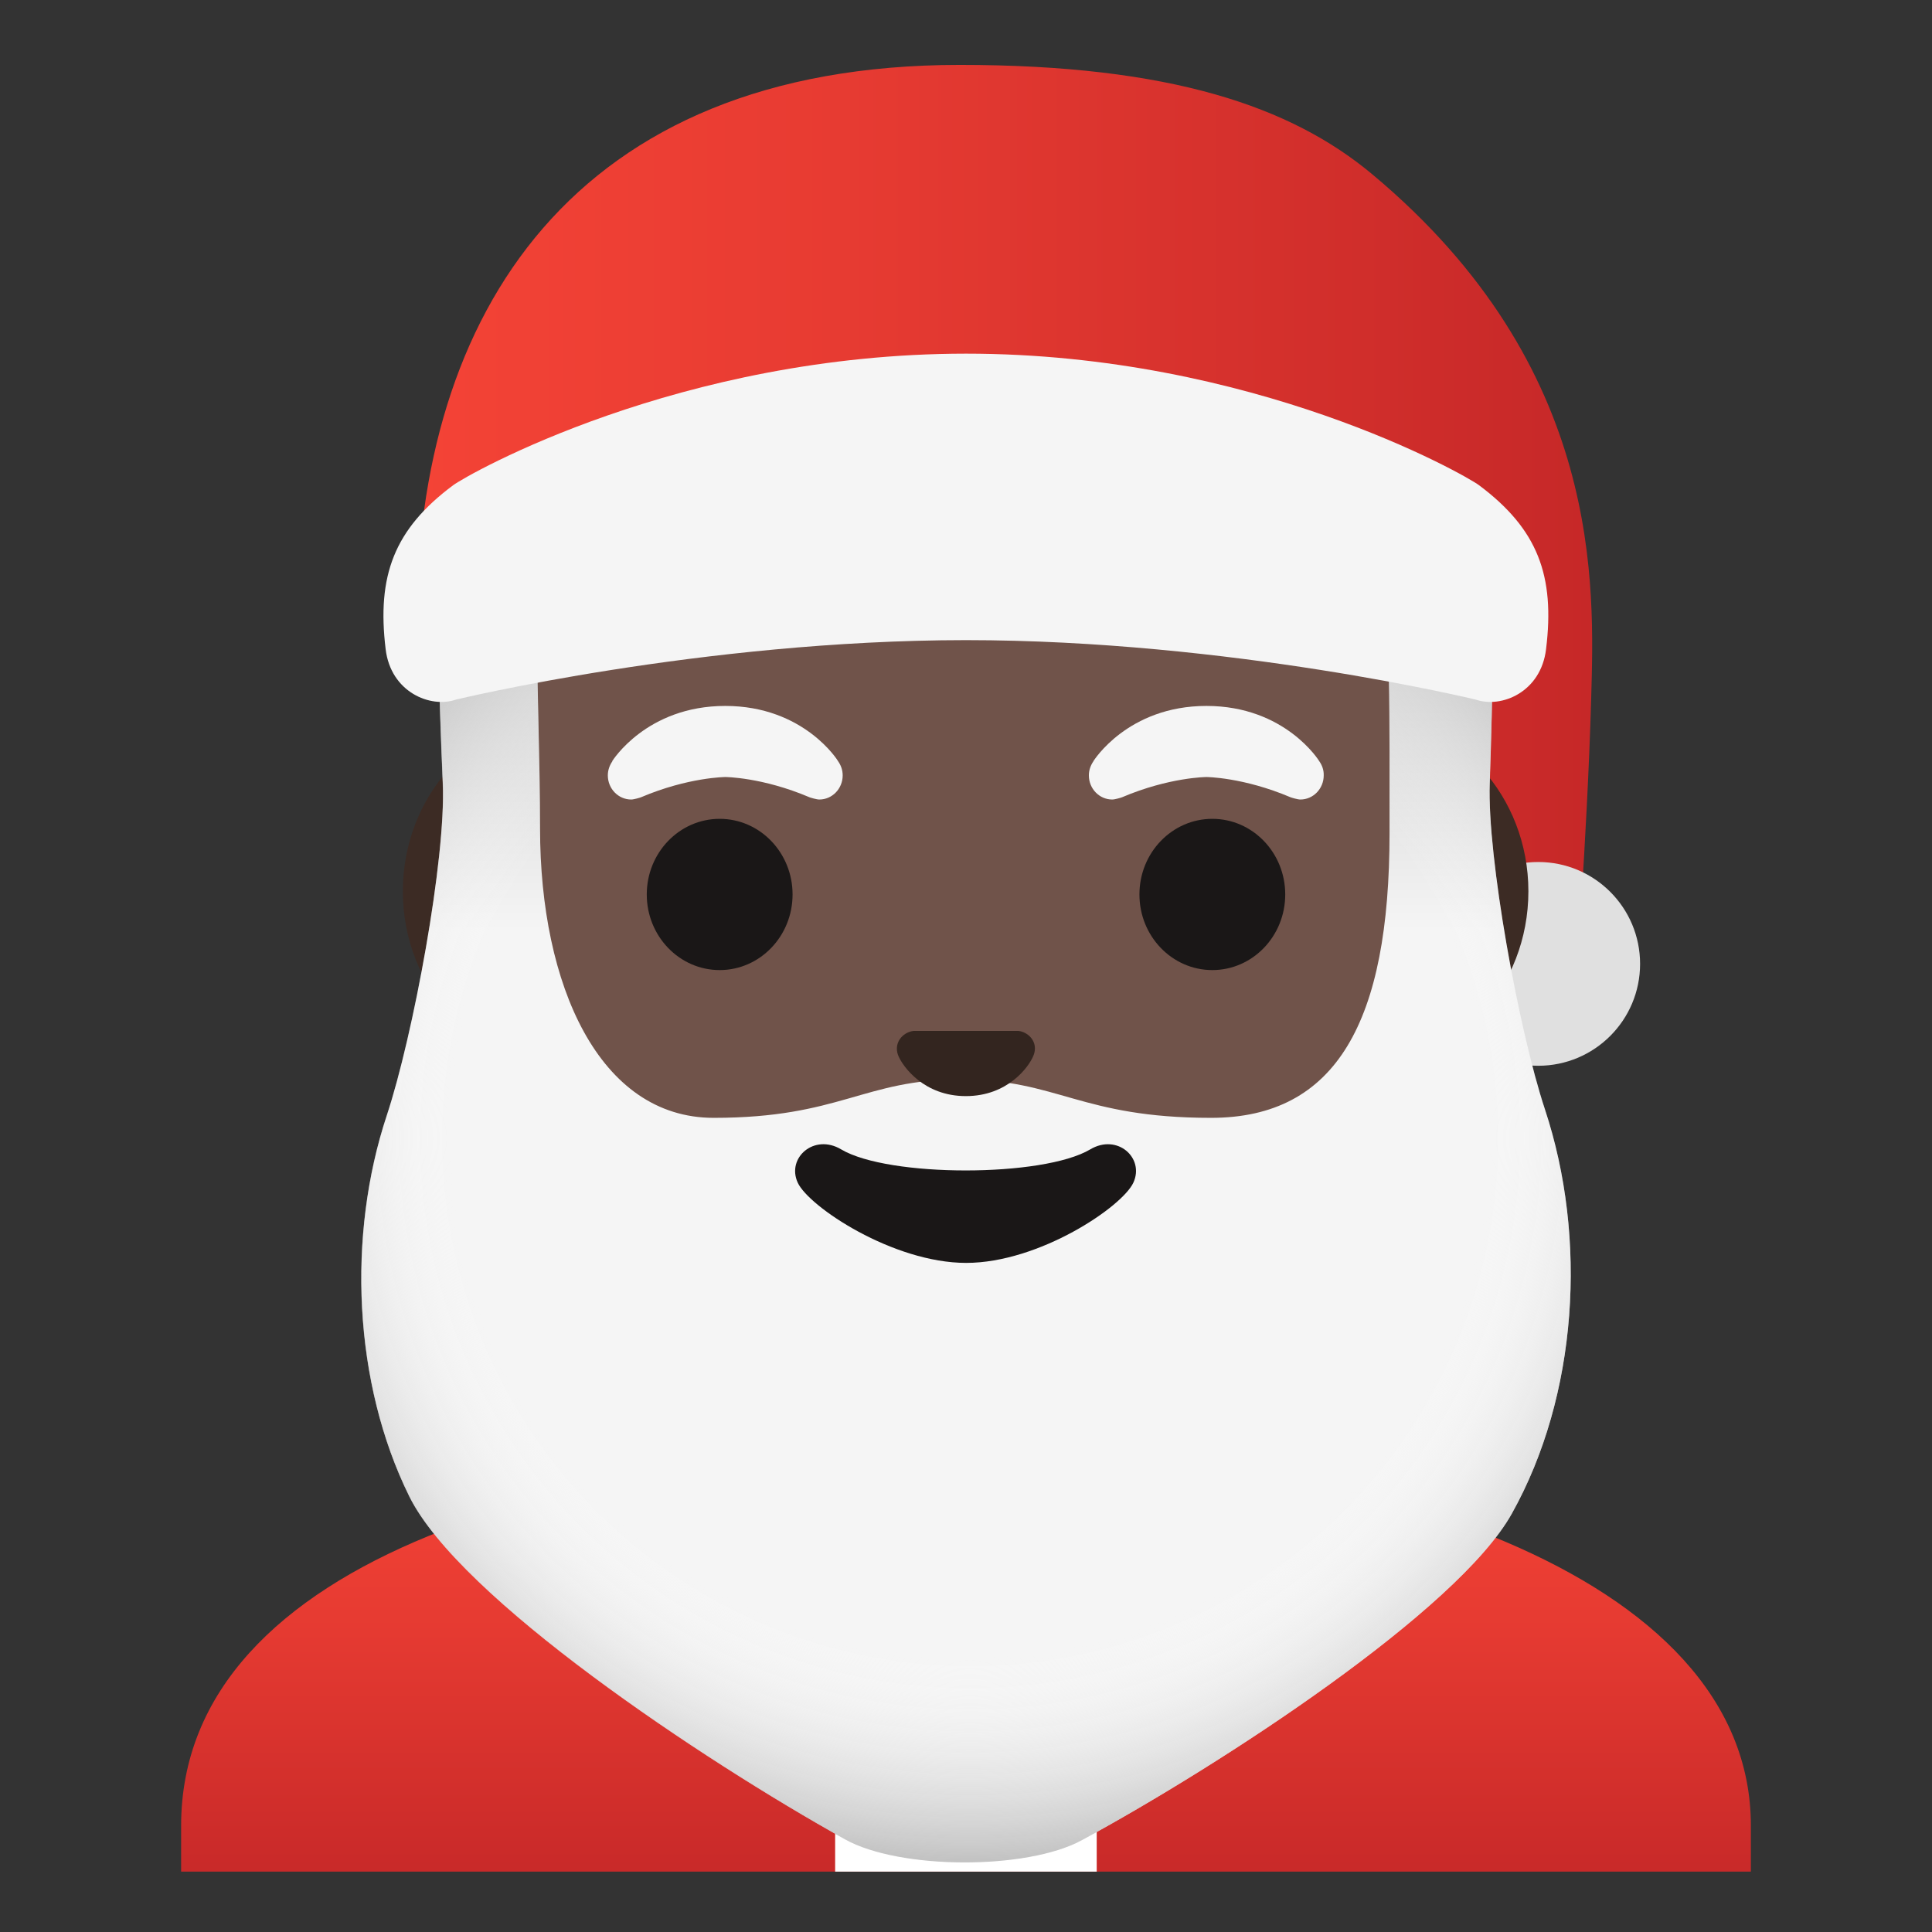
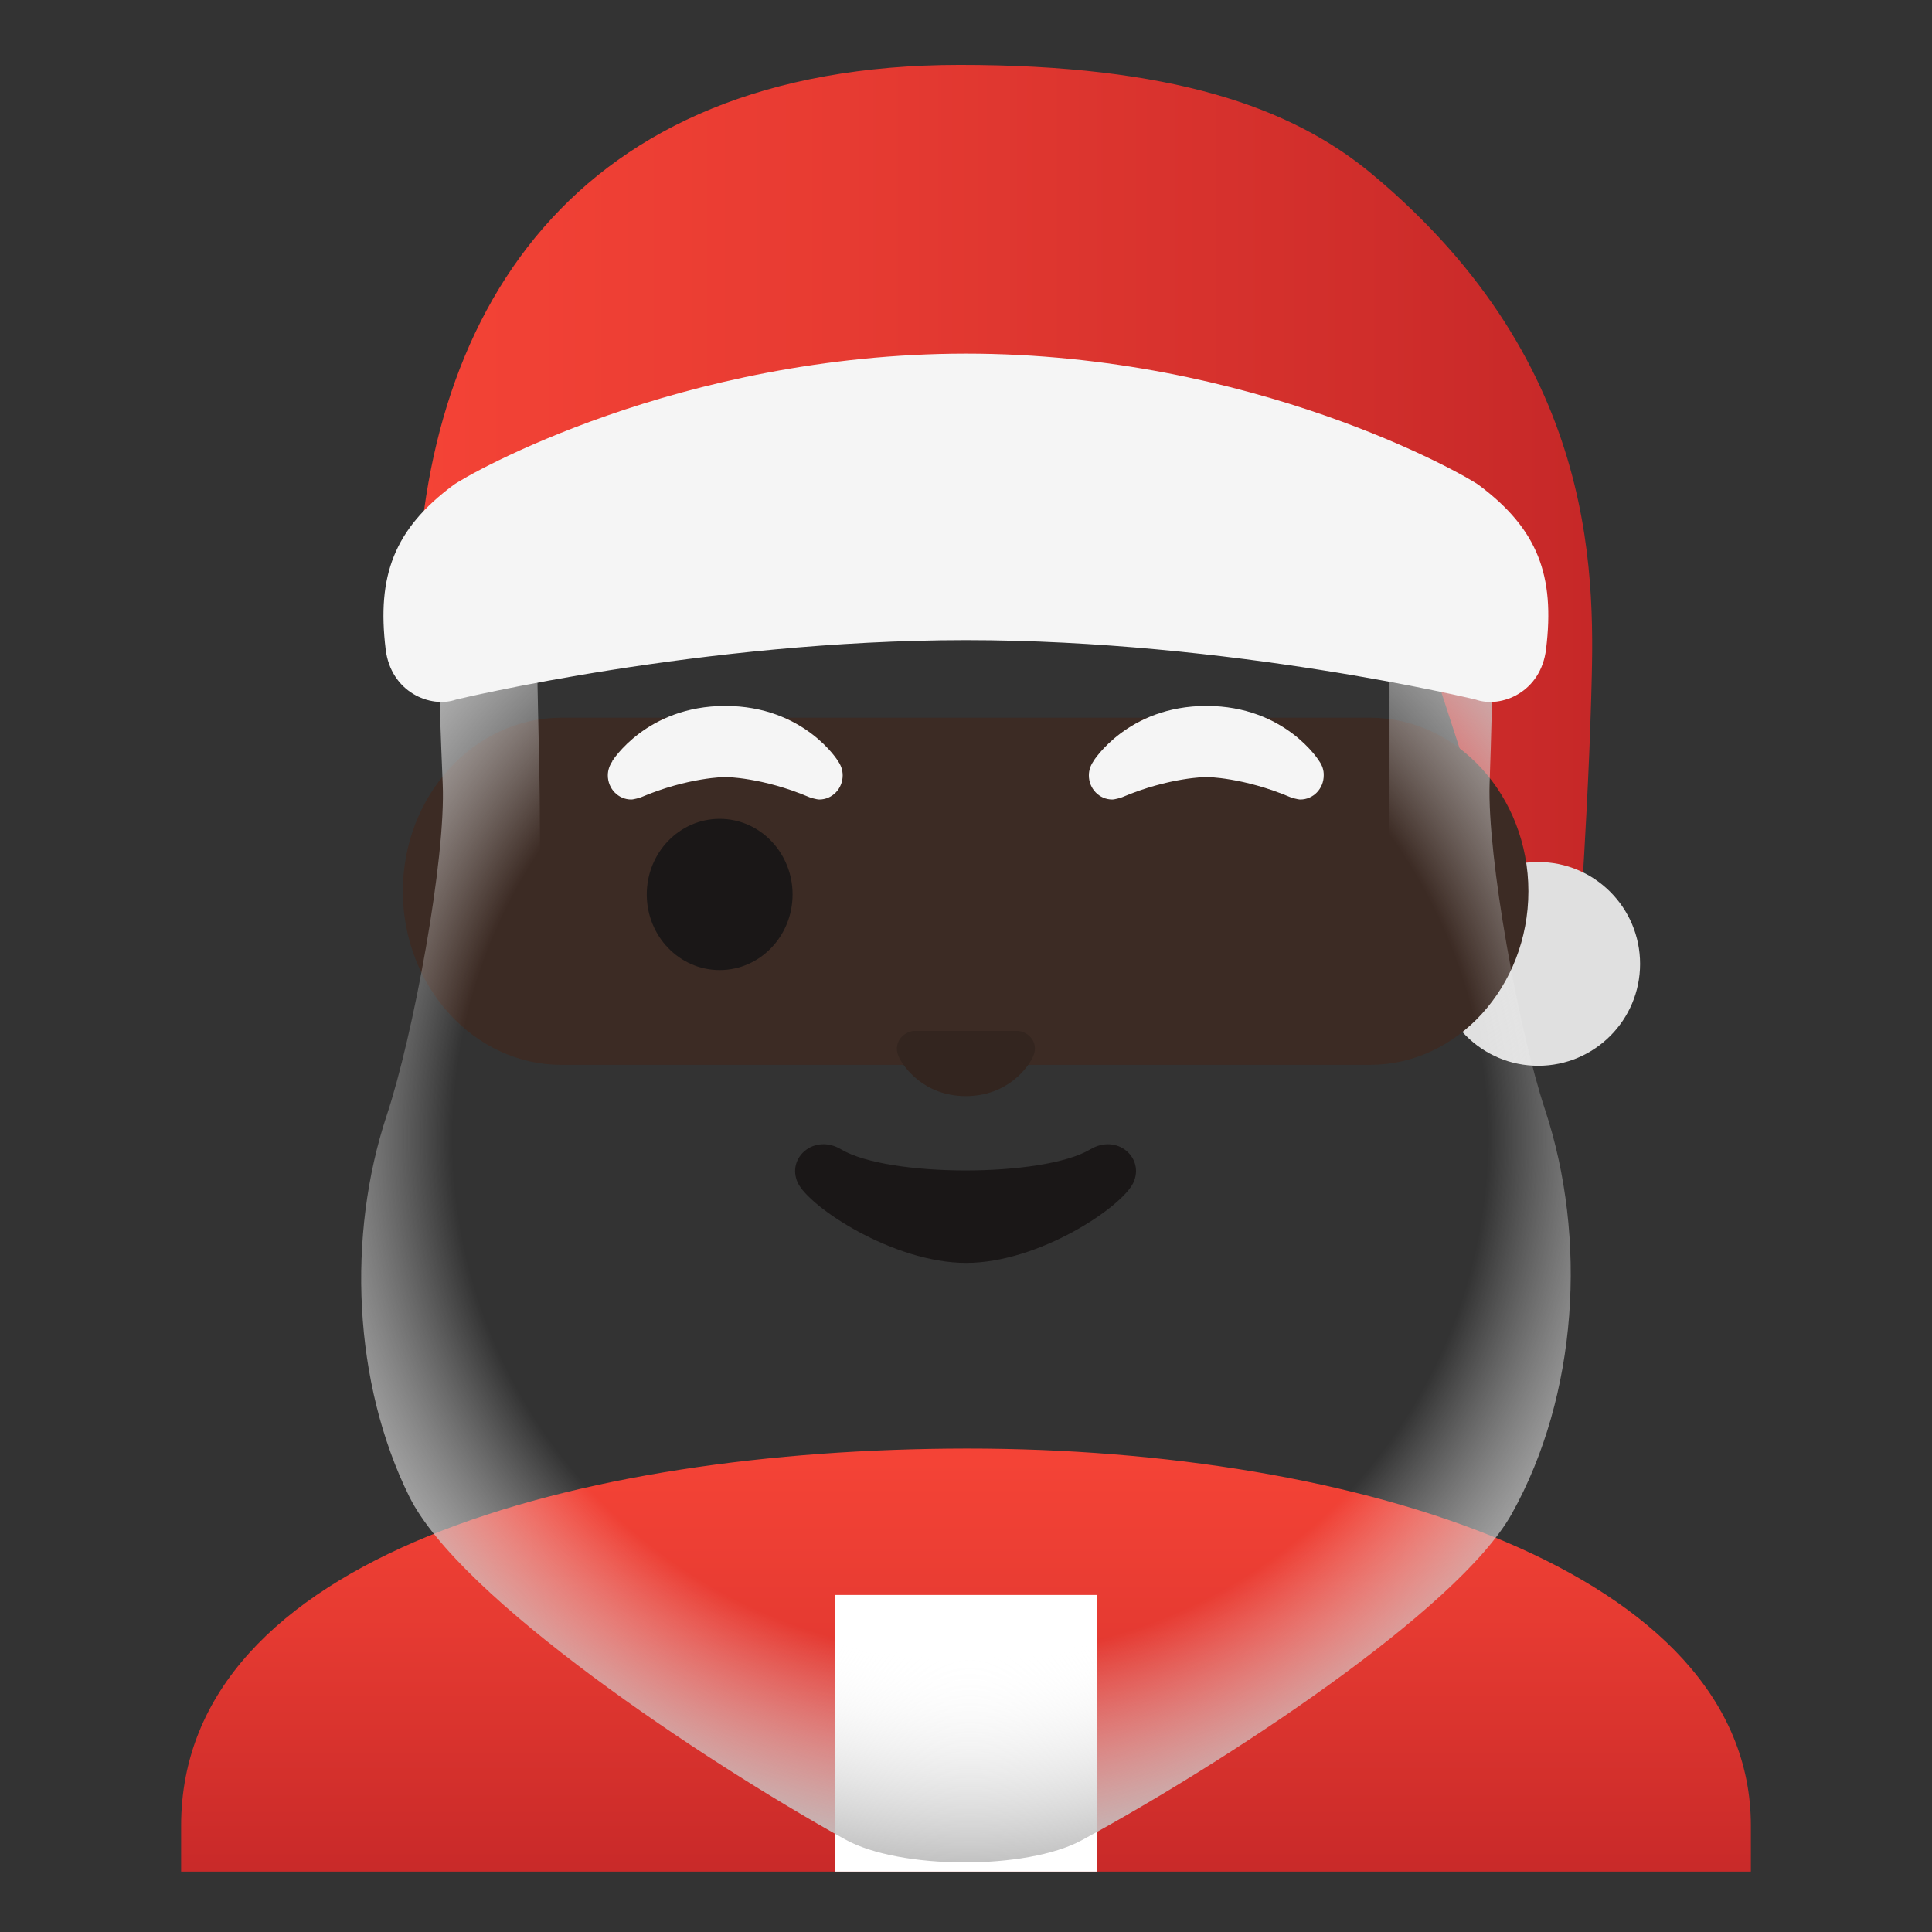
<svg xmlns="http://www.w3.org/2000/svg" version="1.1" id="Layer_1" x="0px" y="0px" viewBox="0 0 128 128" style="enable-background:new 0 0 128 128;" xml:space="preserve">
  <rect x="0" y="0" width="128" height="128" fill="#333333" stroke="none" />
  <linearGradient id="SVGID_1_" gradientUnits="userSpaceOnUse" x1="27.61" y1="97.108" x2="105.482" y2="97.108" gradientTransform="matrix(1 0 0 -1 0 130)">
    <stop offset="0" style="stop-color:#F44336" />
    <stop offset="0.359" style="stop-color:#E73B32" />
    <stop offset="1" style="stop-color:#C62828" />
  </linearGradient>
  <path style="fill:url(#SVGID_1_);" d="M90.92,11.55C85.56,7.07,77.56,4.3,63.59,4.3c-25.64,0-35.98,16.53-35.98,36.87  c0,0.08,2.42,0.25,2.91,0.29c0.06,0,0.11,0.01,0.17,0.01L64,32c0,0,30.06,9.38,30.31,10.22l5.69,17.51  c0.31,1.04,1.26,1.75,2.35,1.75c1.29,0,2.36-1,2.45-2.29c0.18-2.87,0.48-8.01,0.62-12.9C105.62,38.86,106.28,24.38,90.92,11.55z" />
  <ellipse style="fill:#E0E0E0;" cx="101.91" cy="63.86" rx="6.75" ry="6.75" />
  <g id="robe">
    <linearGradient id="SVGID_2_" gradientUnits="userSpaceOnUse" x1="64" y1="33.159" x2="64" y2="4.681" gradientTransform="matrix(1 0 0 -1 0 130)">
      <stop offset="0" style="stop-color:#F44336" />
      <stop offset="0.359" style="stop-color:#E73B32" />
      <stop offset="1" style="stop-color:#C62828" />
    </linearGradient>
    <path style="fill:url(#SVGID_2_);" d="M64.14,95.97H64c-25.65,0.03-52,7.1-52,24.99V124h1.45h1.44h98.22h1.46H116v-3.04   C116,104.1,89.9,95.97,64.14,95.97z" />
    <polygon style="fill:#FFFFFF;" points="55.33,105.67 55.33,124 56.83,124 58.33,124 69.67,124 71.16,124 72.66,124 72.66,105.67     " />
  </g>
  <path id="ears_1_" style="fill:#3C2B24;" d="M90.76,47.55H37.19c-5.78,0-10.5,5.17-10.5,11.5s4.73,11.5,10.5,11.5h53.57  c5.78,0,10.5-5.18,10.5-11.5S96.54,47.55,90.76,47.55z" />
-   <path id="head" style="fill:#70534A;" d="M35.75,34.96c-2.32,6.06-3.55,12.89-3.55,20.05c0,11.73,3.39,21.52,9.81,28.3  c5.65,5.97,13.31,9.26,21.58,9.26c8.26,0,15.93-3.29,21.58-9.26c6.42-6.78,9.81-16.57,9.81-28.3c0-7.17-1.24-13.99-3.55-20.05H35.75  z" />
  <g id="eyes">
    <ellipse style="fill:#1A1717;" cx="47.68" cy="59.26" rx="4.83" ry="5.01" />
-     <ellipse style="fill:#1A1717;" cx="80.32" cy="59.26" rx="4.83" ry="5.01" />
  </g>
  <g id="eyebrows_x5F_white">
    <path style="fill:#F5F5F5;" d="M87.41,50.44L87.41,50.44c0-0.01-2.25-3.67-7.48-3.67c-5.23,0-7.49,3.66-7.49,3.66l0,0.01   c-0.18,0.26-0.3,0.58-0.3,0.93c0,0.88,0.69,1.6,1.55,1.6c0.18,0,0.61-0.13,0.65-0.15c3.13-1.33,5.59-1.34,5.59-1.34   s2.43,0.01,5.57,1.34c0.04,0.02,0.47,0.15,0.65,0.15c0.86,0,1.55-0.72,1.55-1.6C87.71,51.03,87.6,50.71,87.41,50.44z" />
    <path style="fill:#F5F5F5;" d="M55.53,50.44L55.53,50.44c0.01-0.01-2.25-3.67-7.48-3.67s-7.49,3.66-7.49,3.66l0.01,0.01   c-0.18,0.26-0.3,0.58-0.3,0.93c0,0.88,0.69,1.6,1.55,1.6c0.18,0,0.61-0.13,0.65-0.15c3.13-1.33,5.59-1.34,5.59-1.34   s2.44,0.01,5.57,1.34c0.04,0.02,0.47,0.15,0.65,0.15c0.86,0,1.55-0.72,1.55-1.6C55.83,51.03,55.72,50.71,55.53,50.44z" />
  </g>
  <g>
    <linearGradient id="SVGID_3_" gradientUnits="userSpaceOnUse" x1="63.999" y1="100.565" x2="63.999" y2="20.882">
      <stop offset="0.488" style="stop-color:#F5F5F5" />
      <stop offset="0.831" style="stop-color:#BDBDBD" />
    </linearGradient>
-     <path style="fill:url(#SVGID_3_);" d="M102.36,73.51c-1.74-5.25-3.83-16.73-3.66-21.6c0.22-6.4,0.24-10.71,0.2-13.78   c-0.05-3.7-3.07-6.67-6.78-6.67c0,0-0.67,0-0.69,0v6.51c0.7,3.34,0.63,9.44,0.63,17.24c0,12.46-3.52,18.85-11.82,18.85   c-8.67,0-10.15-2.55-16.59-2.55c-6.45,0-7.98,2.55-16.37,2.55c-7.57,0-11.5-8.77-11.5-19.17c0-4.57-0.2-9.04-0.19-12.58h0V31.47   c-3.66,0.1-6.6,3.08-6.6,6.77c0.01,3.06,0.08,7.35,0.35,13.67c0.21,4.99-1.97,16.71-3.71,21.98c-2.64,7.96-2.22,17.72,1.49,25.24   c3.32,6.73,19.39,17.45,28.87,22.72c3.62,2.01,12.05,2.03,15.69,0.06c9.33-5.06,24.9-15.22,28.48-21.63   C104.54,92.45,105.18,82.04,102.36,73.51z" />
    <radialGradient id="SVGID_4_" cx="64.273" cy="75.41" r="48.557" gradientUnits="userSpaceOnUse">
      <stop offset="0.706" style="stop-color:#FFFFFF;stop-opacity:0" />
      <stop offset="1" style="stop-color:#BDBDBD" />
    </radialGradient>
    <path style="fill:url(#SVGID_4_);" d="M102.36,73.51c-1.74-5.25-3.83-16.72-3.67-21.6c0.23-6.4,0.24-10.71,0.2-13.77   c-0.05-3.71-3.07-6.67-6.77-6.67h-0.06v23.75c0,12.46-3.52,18.84-11.81,18.84c-8.68,0-10.16-2.54-16.6-2.54   c-6.45,0-7.98,2.54-16.37,2.54c-7.57,0-11.51-8.76-11.51-19.17c0-5.32-0.27-10.51-0.16-14.25h-0.03v-9.16   c-3.66,0.09-6.6,3.08-6.59,6.77c0,3.06,0.07,7.36,0.34,13.67c0.22,4.99-1.96,16.72-3.71,21.98c-2.64,7.97-2.22,17.72,1.49,25.24   c3.33,6.74,19.39,17.45,28.87,22.72c3.62,2.02,12.05,2.04,15.69,0.06c9.33-5.06,24.9-15.22,28.49-21.63   C104.54,92.45,105.18,82.04,102.36,73.51z" />
  </g>
  <path id="mouth" style="fill:#1A1717;" d="M72.23,76.15c-3.13,1.86-13.37,1.86-16.5,0c-1.79-1.07-3.63,0.56-2.88,2.2  c0.73,1.6,6.32,5.32,11.16,5.32s10.35-3.72,11.08-5.32C75.84,76.72,74.03,75.08,72.23,76.15z" />
  <path id="nose" style="fill:#33251F;" d="M67.79,68.38c-0.1-0.04-0.21-0.07-0.32-0.08h-6.94c-0.11,0.01-0.21,0.04-0.32,0.08  c-0.63,0.25-0.98,0.91-0.68,1.6s1.68,2.64,4.46,2.64c2.79,0,4.17-1.95,4.46-2.64C68.76,69.29,68.42,68.64,67.79,68.38z" />
  <path style="fill:#F5F5F5;" d="M97.98,32.14C97.03,31.44,83,23.43,64,23.43c-19,0.01-33.03,8.01-33.98,8.72  c-3.91,2.91-5.06,6-4.47,10.86c0.34,2.85,2.97,3.93,4.66,3.34c0,0,16.26-3.93,33.78-3.94c17.53,0,33.78,3.94,33.78,3.94  c1.7,0.59,4.32-0.49,4.66-3.34C103.03,38.14,101.88,35.05,97.98,32.14z" />
</svg>